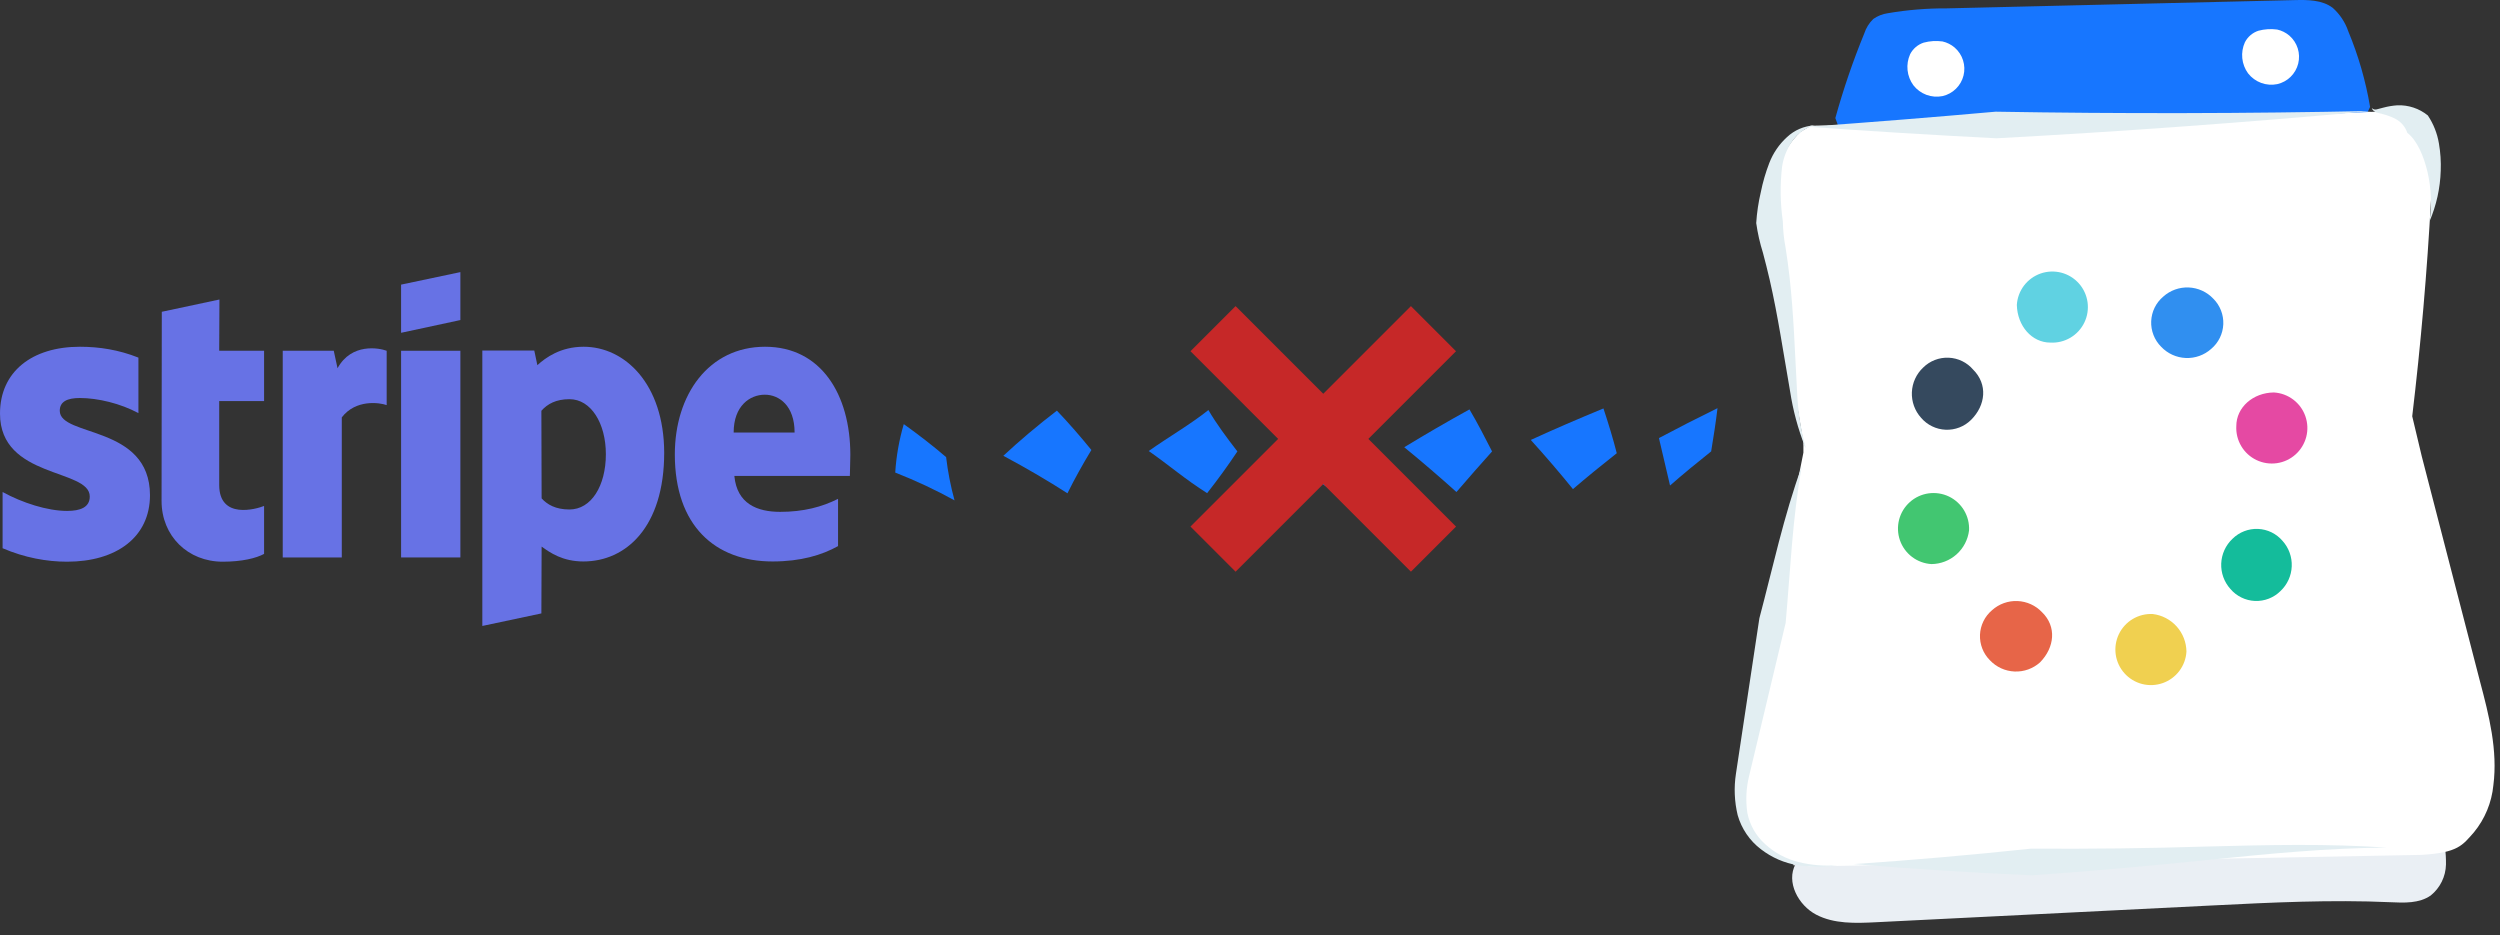
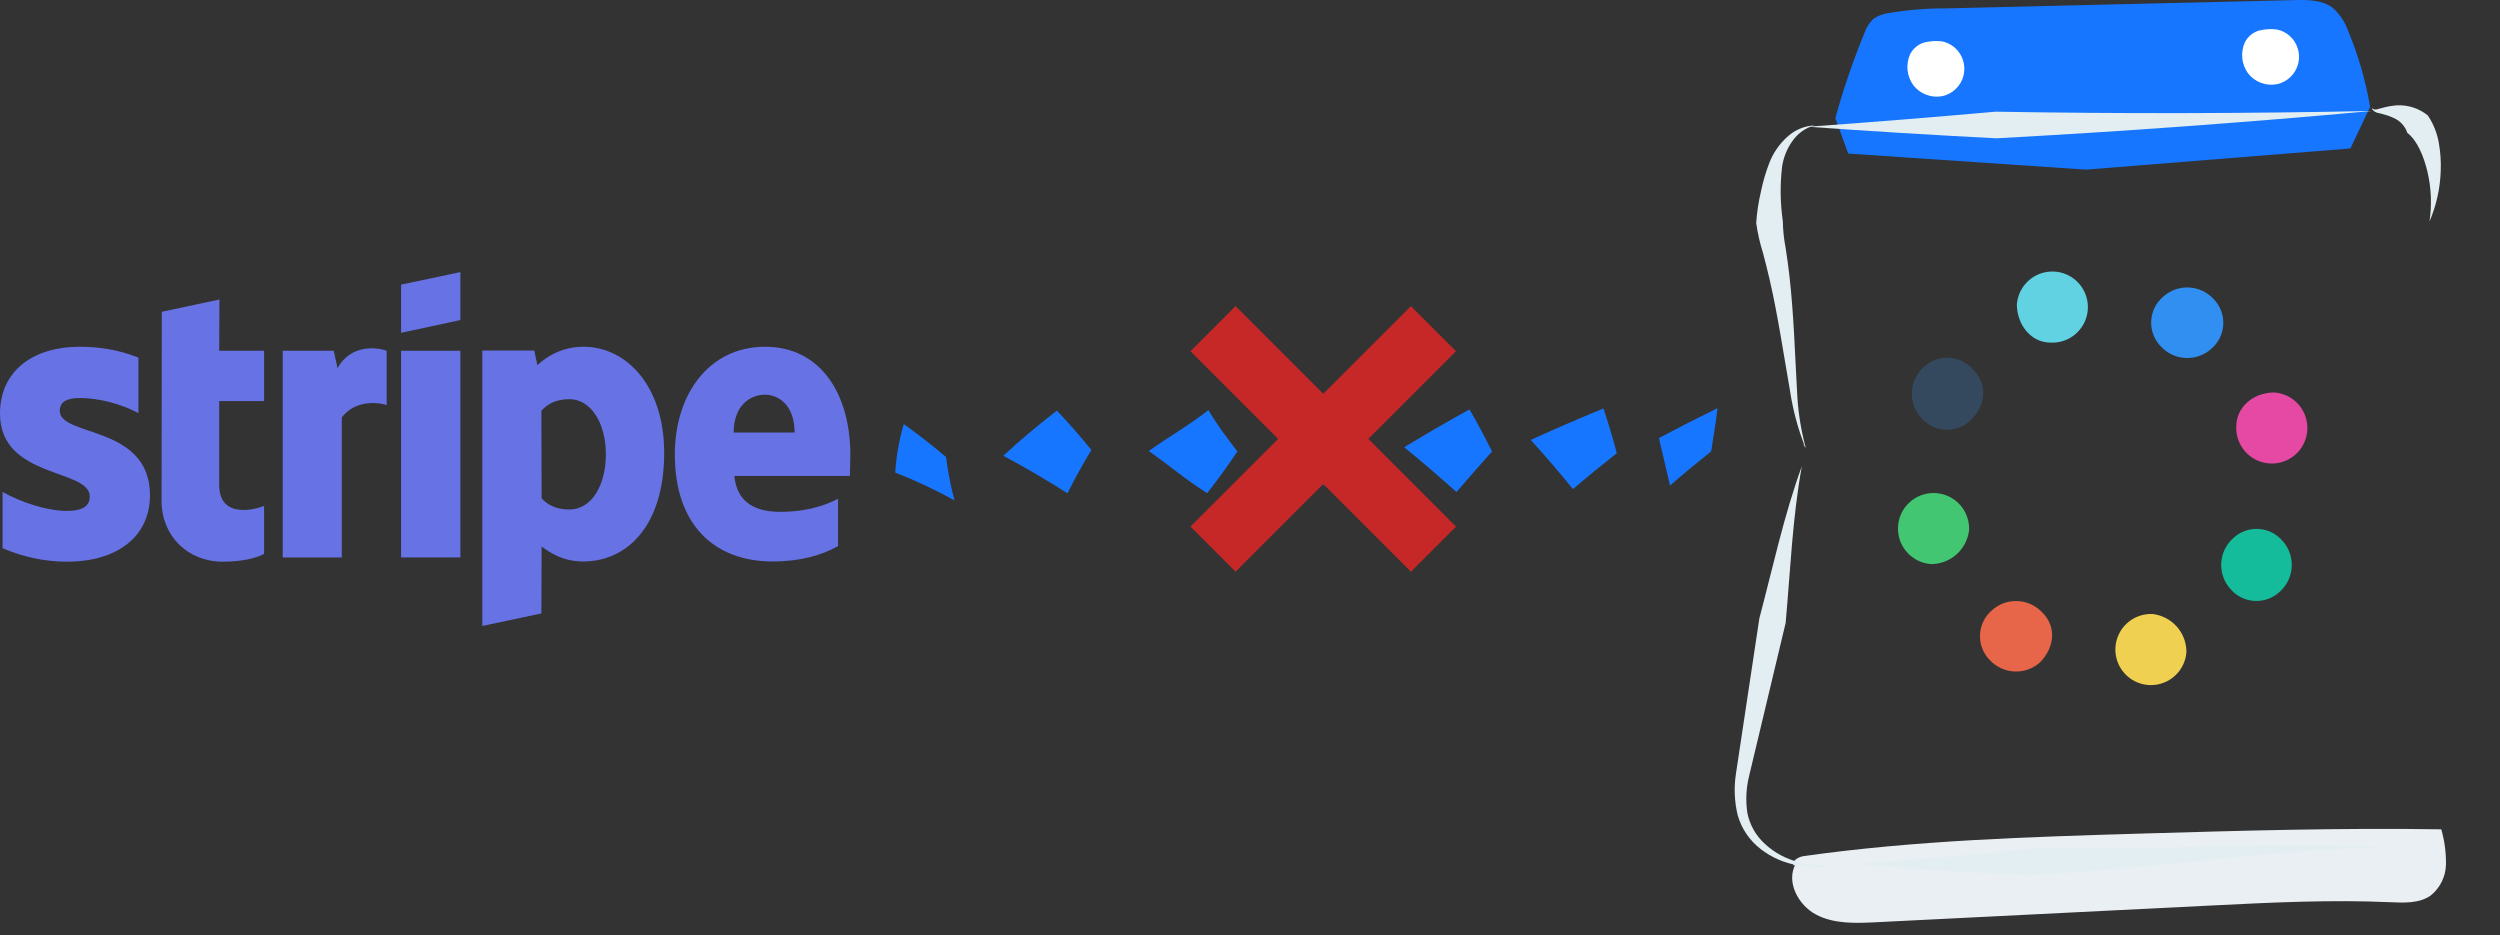
<svg xmlns="http://www.w3.org/2000/svg" width="147" height="55" viewBox="0 0 147 55" fill="none">
  <rect x="0" y="0" width="147" height="55" fill="#333333" stroke="none" />
  <path d="M105.578 50.809C105.008 51.856 105.736 53.228 106.791 53.781C107.846 54.335 109.107 54.287 110.297 54.228L130.1 53.24C133.582 53.066 137.072 52.892 140.554 53.05C141.369 53.09 142.254 53.125 142.926 52.655C143.199 52.435 143.42 52.159 143.575 51.845C143.73 51.531 143.815 51.187 143.823 50.837C143.834 50.136 143.741 49.438 143.547 48.765C137.673 48.67 131.795 48.844 125.922 49.014C119.285 49.212 112.633 49.41 106.06 50.339C105.736 50.382 105.309 50.643 105.487 50.912" fill="#EAEFF4" />
  <path d="M139.361 6.287C139.104 4.759 138.673 3.265 138.077 1.836C137.897 1.308 137.584 0.835 137.167 0.464C136.547 -0.01 135.697 -0.014 134.914 0.006L114.479 0.492C113.315 0.485 112.153 0.581 111.005 0.777C110.696 0.821 110.402 0.937 110.147 1.117C109.904 1.354 109.722 1.647 109.618 1.97C108.953 3.593 108.386 5.253 107.918 6.943L108.677 9.03L122.653 9.974L138.203 8.729L139.361 6.287Z" fill="#1776FF" />
-   <path d="M142.377 50.267C144.539 50.141 144.792 49.702 145.468 48.939C146.115 48.151 146.512 47.188 146.61 46.172C146.875 44.121 146.353 42.058 145.82 40.054L142.397 26.82L141.839 24.477C142.345 20.231 142.714 15.973 142.946 11.702C143.055 10.695 142.985 9.676 142.741 8.694C142.44 7.729 141.725 6.828 140.74 6.595L140.132 6.547C128.922 7.074 117.703 7.355 106.475 7.389L105.855 7.761C104.728 8.844 104.187 10.425 104.064 11.982C104.006 13.546 104.139 15.111 104.459 16.642L106.04 26.01V26.615L102.534 44.303C102.236 45.533 102.217 46.815 102.479 48.054C102.775 49.41 105.009 50.765 106.384 50.947L142.377 50.267Z" fill="white" />
  <path d="M113.108 2.508C112.766 2.622 112.483 2.864 112.317 3.184C112.184 3.478 112.131 3.803 112.164 4.125C112.197 4.446 112.316 4.753 112.507 5.014C112.705 5.269 112.971 5.464 113.274 5.577C113.577 5.689 113.905 5.714 114.222 5.65C114.519 5.582 114.792 5.434 115.009 5.22C115.227 5.007 115.381 4.738 115.455 4.442C115.529 4.146 115.519 3.836 115.427 3.546C115.335 3.255 115.164 2.996 114.934 2.796C114.728 2.62 114.483 2.496 114.218 2.437C113.847 2.386 113.469 2.41 113.108 2.508V2.508Z" fill="white" />
  <path d="M132.792 1.808C132.45 1.921 132.166 2.164 132.001 2.484C131.867 2.778 131.814 3.103 131.846 3.424C131.879 3.746 131.996 4.053 132.187 4.314C132.386 4.569 132.652 4.763 132.955 4.875C133.258 4.987 133.586 5.011 133.902 4.947C134.199 4.879 134.471 4.731 134.688 4.518C134.906 4.305 135.06 4.036 135.134 3.741C135.208 3.446 135.199 3.136 135.108 2.846C135.017 2.556 134.847 2.297 134.618 2.097C134.411 1.92 134.164 1.796 133.898 1.737C133.529 1.687 133.152 1.711 132.792 1.808V1.808Z" fill="white" />
  <path d="M106.677 7.374C106.142 7.529 105.679 7.867 105.368 8.33C105.065 8.768 104.866 9.27 104.787 9.796C104.662 10.868 104.677 11.95 104.831 13.018C104.84 13.538 104.894 14.056 104.993 14.567C105.08 15.125 105.159 15.694 105.222 16.255C105.349 17.382 105.428 18.508 105.491 19.627L105.665 22.975C105.709 24.085 105.875 25.188 106.159 26.263L106.183 26.346L106.135 26.275L105.993 26.07L106.159 26.259H106.131C105.72 25.212 105.427 24.122 105.258 23.01L104.696 19.706C104.507 18.607 104.301 17.516 104.056 16.445C103.934 15.907 103.795 15.378 103.661 14.864C103.481 14.293 103.349 13.709 103.266 13.117C103.304 12.507 103.394 11.901 103.534 11.306C103.652 10.717 103.82 10.139 104.036 9.579C104.259 9.003 104.612 8.486 105.068 8.069C105.505 7.654 106.075 7.407 106.677 7.374Z" fill="#E2EEF2" />
  <path d="M105.949 27.409C105.396 30.457 105.274 33.524 104.997 36.623L102.847 45.631C102.673 46.34 102.638 47.075 102.744 47.797C102.885 48.509 103.254 49.155 103.795 49.639C104.349 50.147 105.022 50.507 105.752 50.687C106.496 50.872 107.264 50.936 108.029 50.876C107.26 51.001 106.477 51.001 105.708 50.876C104.919 50.748 104.175 50.424 103.542 49.935C102.882 49.433 102.402 48.73 102.175 47.931C101.984 47.137 101.949 46.313 102.072 45.505L103.451 36.354C104.238 33.39 104.89 30.323 105.949 27.409Z" fill="#E2EEF2" />
  <path d="M108.989 50.809C112.48 50.572 115.959 50.269 119.424 49.9C122.902 49.924 126.383 49.881 129.867 49.773C133.353 49.682 136.859 49.599 140.341 49.84C136.851 49.86 133.384 50.204 129.918 50.556C126.451 50.908 122.961 51.232 119.471 51.469C115.969 51.316 112.475 51.096 108.989 50.809Z" fill="#E2EEF2" />
  <path d="M106.301 7.453C109.99 7.189 113.672 6.894 117.345 6.567C124.723 6.694 132.101 6.679 139.48 6.524C132.13 7.196 124.768 7.732 117.392 8.132C113.685 7.943 109.988 7.716 106.301 7.453Z" fill="#E2EEF2" />
  <path d="M139.464 6.358C139.507 6.397 139.56 6.424 139.617 6.435C139.674 6.446 139.733 6.441 139.788 6.421L140.152 6.326C140.417 6.256 140.688 6.211 140.962 6.192C141.613 6.166 142.251 6.378 142.756 6.788C143.089 7.285 143.311 7.847 143.409 8.437C143.5 8.965 143.536 9.502 143.515 10.037C143.484 11.065 143.26 12.077 142.855 13.022C142.999 12.052 142.959 11.064 142.737 10.109C142.519 9.192 142.136 8.263 141.551 7.812C141.49 7.628 141.393 7.459 141.265 7.314C141.138 7.168 140.982 7.05 140.808 6.966C140.593 6.861 140.368 6.777 140.136 6.717L139.741 6.618C139.646 6.575 139.488 6.488 139.464 6.358Z" fill="#E2EEF2" />
  <path d="M126.586 36.105C126.174 36.083 125.764 36.184 125.409 36.395C125.053 36.605 124.768 36.917 124.59 37.289C124.411 37.662 124.347 38.079 124.405 38.488C124.463 38.897 124.641 39.279 124.917 39.587C125.192 39.895 125.553 40.115 125.953 40.218C126.353 40.321 126.774 40.303 127.164 40.167C127.554 40.031 127.895 39.783 128.144 39.453C128.393 39.123 128.539 38.727 128.563 38.315C128.557 37.77 128.354 37.245 127.99 36.838C127.626 36.432 127.128 36.171 126.586 36.105V36.105Z" fill="#F0D050" />
  <path d="M120.076 36.003C119.699 35.601 119.179 35.364 118.629 35.341C118.079 35.318 117.541 35.511 117.132 35.88C116.92 36.059 116.747 36.279 116.626 36.528C116.504 36.777 116.435 37.049 116.423 37.325C116.412 37.602 116.458 37.879 116.559 38.137C116.659 38.395 116.813 38.629 117.009 38.825C117.387 39.225 117.906 39.462 118.457 39.485C119.007 39.508 119.544 39.315 119.954 38.947C120.815 38.07 120.938 36.841 120.076 36.003Z" fill="#E76548" />
  <path d="M115.78 31.192C115.801 30.779 115.701 30.37 115.49 30.014C115.279 29.659 114.968 29.374 114.596 29.195C114.223 29.017 113.806 28.953 113.397 29.011C112.988 29.069 112.605 29.247 112.298 29.523C111.99 29.798 111.77 30.158 111.667 30.558C111.564 30.958 111.581 31.38 111.717 31.77C111.853 32.16 112.102 32.501 112.432 32.75C112.762 32.999 113.158 33.144 113.57 33.168C114.115 33.163 114.64 32.959 115.046 32.596C115.453 32.232 115.713 31.733 115.78 31.192Z" fill="#42C671" />
  <path d="M116.025 21.738C115.845 21.527 115.624 21.355 115.376 21.234C115.127 21.113 114.856 21.044 114.579 21.033C114.303 21.021 114.027 21.067 113.769 21.167C113.511 21.267 113.276 21.42 113.08 21.615C112.678 21.993 112.441 22.513 112.418 23.064C112.395 23.615 112.589 24.154 112.958 24.564C113.137 24.774 113.358 24.946 113.607 25.067C113.855 25.188 114.127 25.257 114.403 25.268C114.68 25.28 114.956 25.234 115.214 25.134C115.472 25.034 115.706 24.881 115.902 24.686C116.764 23.825 116.886 22.599 116.025 21.738Z" fill="#35495E" />
  <path d="M120.566 20.145C120.979 20.166 121.388 20.066 121.743 19.855C122.098 19.645 122.383 19.334 122.562 18.961C122.741 18.589 122.805 18.172 122.747 17.763C122.689 17.355 122.512 16.972 122.237 16.664C121.962 16.356 121.602 16.136 121.202 16.032C120.802 15.929 120.381 15.946 119.991 16.081C119.601 16.217 119.26 16.465 119.01 16.794C118.761 17.123 118.615 17.519 118.59 17.931C118.621 19.16 119.463 20.145 120.566 20.145Z" fill="#60D2E2" />
  <path d="M127.076 20.39C127.454 20.79 127.974 21.027 128.524 21.05C129.074 21.073 129.611 20.88 130.021 20.512C130.233 20.333 130.405 20.112 130.527 19.863C130.649 19.614 130.718 19.342 130.73 19.065C130.741 18.788 130.695 18.511 130.594 18.253C130.493 17.994 130.34 17.759 130.143 17.564C129.766 17.163 129.246 16.926 128.696 16.903C128.146 16.88 127.609 17.073 127.199 17.441C126.987 17.62 126.814 17.841 126.692 18.09C126.57 18.34 126.502 18.611 126.49 18.888C126.478 19.166 126.525 19.442 126.626 19.701C126.726 19.959 126.88 20.194 127.076 20.39V20.39Z" fill="#308FF0" />
  <path d="M131.495 25.054C131.473 25.466 131.574 25.876 131.785 26.231C131.995 26.587 132.307 26.872 132.679 27.05C133.052 27.229 133.469 27.293 133.878 27.235C134.287 27.177 134.669 26.999 134.977 26.723C135.285 26.448 135.504 26.087 135.608 25.687C135.711 25.287 135.693 24.866 135.557 24.476C135.421 24.086 135.173 23.745 134.843 23.496C134.513 23.247 134.117 23.101 133.705 23.077C132.479 23.089 131.495 23.951 131.495 25.054Z" fill="#E549A3" />
  <path d="M131.27 31.682C130.868 32.06 130.631 32.581 130.608 33.132C130.585 33.683 130.779 34.221 131.148 34.631C131.327 34.842 131.548 35.013 131.797 35.134C132.045 35.256 132.317 35.324 132.593 35.336C132.87 35.347 133.146 35.301 133.403 35.201C133.661 35.101 133.896 34.949 134.092 34.754C134.494 34.376 134.732 33.855 134.754 33.304C134.777 32.753 134.584 32.215 134.215 31.805C134.035 31.594 133.814 31.423 133.566 31.301C133.317 31.18 133.046 31.112 132.769 31.1C132.493 31.089 132.217 31.134 131.959 31.235C131.701 31.335 131.466 31.487 131.27 31.682Z" fill="#14BC9B" />
  <path d="M100.616 26.542C99.785 27.202 98.974 27.871 98.198 28.548C97.984 27.632 97.764 26.696 97.545 25.759C98.653 25.169 99.801 24.583 100.989 24C100.889 24.859 100.753 25.701 100.616 26.542Z" fill="#1776FF" />
  <path d="M95.066 26.65C94.178 27.349 93.309 28.056 92.489 28.759C91.722 27.811 90.896 26.848 90.01 25.869C91.366 25.244 92.792 24.633 94.283 24.016C94.574 24.902 94.846 25.779 95.066 26.65Z" fill="#1776FF" />
  <path d="M87.734 26.544C87.019 27.341 86.321 28.137 85.639 28.931C84.666 28.055 83.643 27.177 82.569 26.296C83.797 25.553 85.074 24.805 86.405 24.073C86.874 24.865 87.333 25.756 87.734 26.544Z" fill="#1776FF" />
  <path d="M80.321 26.586L78.61 29.044C77.471 28.243 76.299 27.445 75.109 26.637C76.217 25.808 77.376 24.985 78.542 24.117L80.321 26.586Z" fill="#1776FF" />
  <path d="M72.758 26.544C72.215 27.36 71.622 28.182 70.979 28.997C69.707 28.198 68.721 27.338 67.545 26.519C68.69 25.707 70.014 24.944 71.054 24.11C71.528 24.924 72.135 25.735 72.758 26.544Z" fill="#1776FF" />
  <path d="M64.173 26.459C63.656 27.316 63.185 28.158 62.766 29.006C61.614 28.264 60.357 27.529 58.996 26.8C59.942 25.922 60.986 25.034 62.146 24.145C62.876 24.911 63.541 25.683 64.173 26.459Z" fill="#1776FF" />
  <path d="M55.632 26.879C55.732 27.732 55.897 28.58 56.127 29.422C55.034 28.816 53.868 28.27 52.64 27.787C52.699 26.831 52.867 25.878 53.142 24.938C54.024 25.569 54.859 26.215 55.632 26.879Z" fill="#1776FF" />
  <path d="M82.963 33.615L85.615 30.963L72.653 18L70.001 20.652L82.963 33.615Z" fill="#C62828" />
  <path d="M70 30.963L72.652 33.616L85.614 20.653L82.962 18L70 30.963Z" fill="#C62828" />
  <path fill-rule="evenodd" clip-rule="evenodd" d="M50 26.75C50 23.195 48.277 20.389 44.986 20.389C41.68 20.389 39.68 23.195 39.68 26.722C39.68 30.903 42.041 33.014 45.43 33.014C47.083 33.014 48.333 32.639 49.277 32.111V29.333C48.333 29.806 47.25 30.097 45.875 30.097C44.527 30.097 43.333 29.625 43.18 27.986H49.972C49.972 27.806 50 27.083 50 26.75V26.75ZM43.139 25.431C43.139 23.861 44.097 23.208 44.972 23.208C45.819 23.208 46.722 23.861 46.722 25.431H43.139Z" fill="#6772E5" />
  <path fill-rule="evenodd" clip-rule="evenodd" d="M34.319 20.389C32.958 20.389 32.083 21.028 31.597 21.472L31.416 20.611H28.361V36.806L31.833 36.069L31.847 32.139C32.347 32.5 33.083 33.014 34.305 33.014C36.791 33.014 39.055 31.014 39.055 26.611C39.041 22.583 36.75 20.389 34.319 20.389V20.389ZM33.486 29.958C32.666 29.958 32.18 29.667 31.847 29.306L31.833 24.153C32.194 23.75 32.694 23.472 33.486 23.472C34.75 23.472 35.625 24.889 35.625 26.708C35.625 28.57 34.764 29.958 33.486 29.958V29.958Z" fill="#6772E5" />
  <path fill-rule="evenodd" clip-rule="evenodd" d="M27.07 16L23.584 16.736V19.569L27.07 18.819V16Z" fill="#6772E5" />
  <path fill-rule="evenodd" clip-rule="evenodd" d="M23.584 20.625H27.07V32.778H23.584V20.625Z" fill="#6772E5" />
  <path fill-rule="evenodd" clip-rule="evenodd" d="M19.847 21.653L19.625 20.625H16.625V32.778H20.097V24.542C20.917 23.472 22.306 23.667 22.736 23.82V20.625C22.292 20.458 20.667 20.153 19.847 21.653Z" fill="#6772E5" />
  <path fill-rule="evenodd" clip-rule="evenodd" d="M12.903 17.611L9.514 18.333L9.5 29.458C9.5 31.514 11.042 33.028 13.097 33.028C14.236 33.028 15.069 32.819 15.528 32.569V29.75C15.083 29.93 12.889 30.569 12.889 28.514V23.583H15.528V20.625H12.889L12.903 17.611Z" fill="#6772E5" />
  <path fill-rule="evenodd" clip-rule="evenodd" d="M3.514 24.153C3.514 23.611 3.958 23.403 4.694 23.403C5.75 23.403 7.083 23.722 8.139 24.292V21.028C6.986 20.57 5.847 20.389 4.694 20.389C1.875 20.389 0 21.861 0 24.32C0 28.153 5.278 27.542 5.278 29.195C5.278 29.833 4.722 30.042 3.944 30.042C2.792 30.042 1.319 29.57 0.153 28.931V32.236C1.444 32.792 2.75 33.028 3.944 33.028C6.833 33.028 8.819 31.597 8.819 29.111C8.806 24.972 3.514 25.708 3.514 24.153Z" fill="#6772E5" />
</svg>